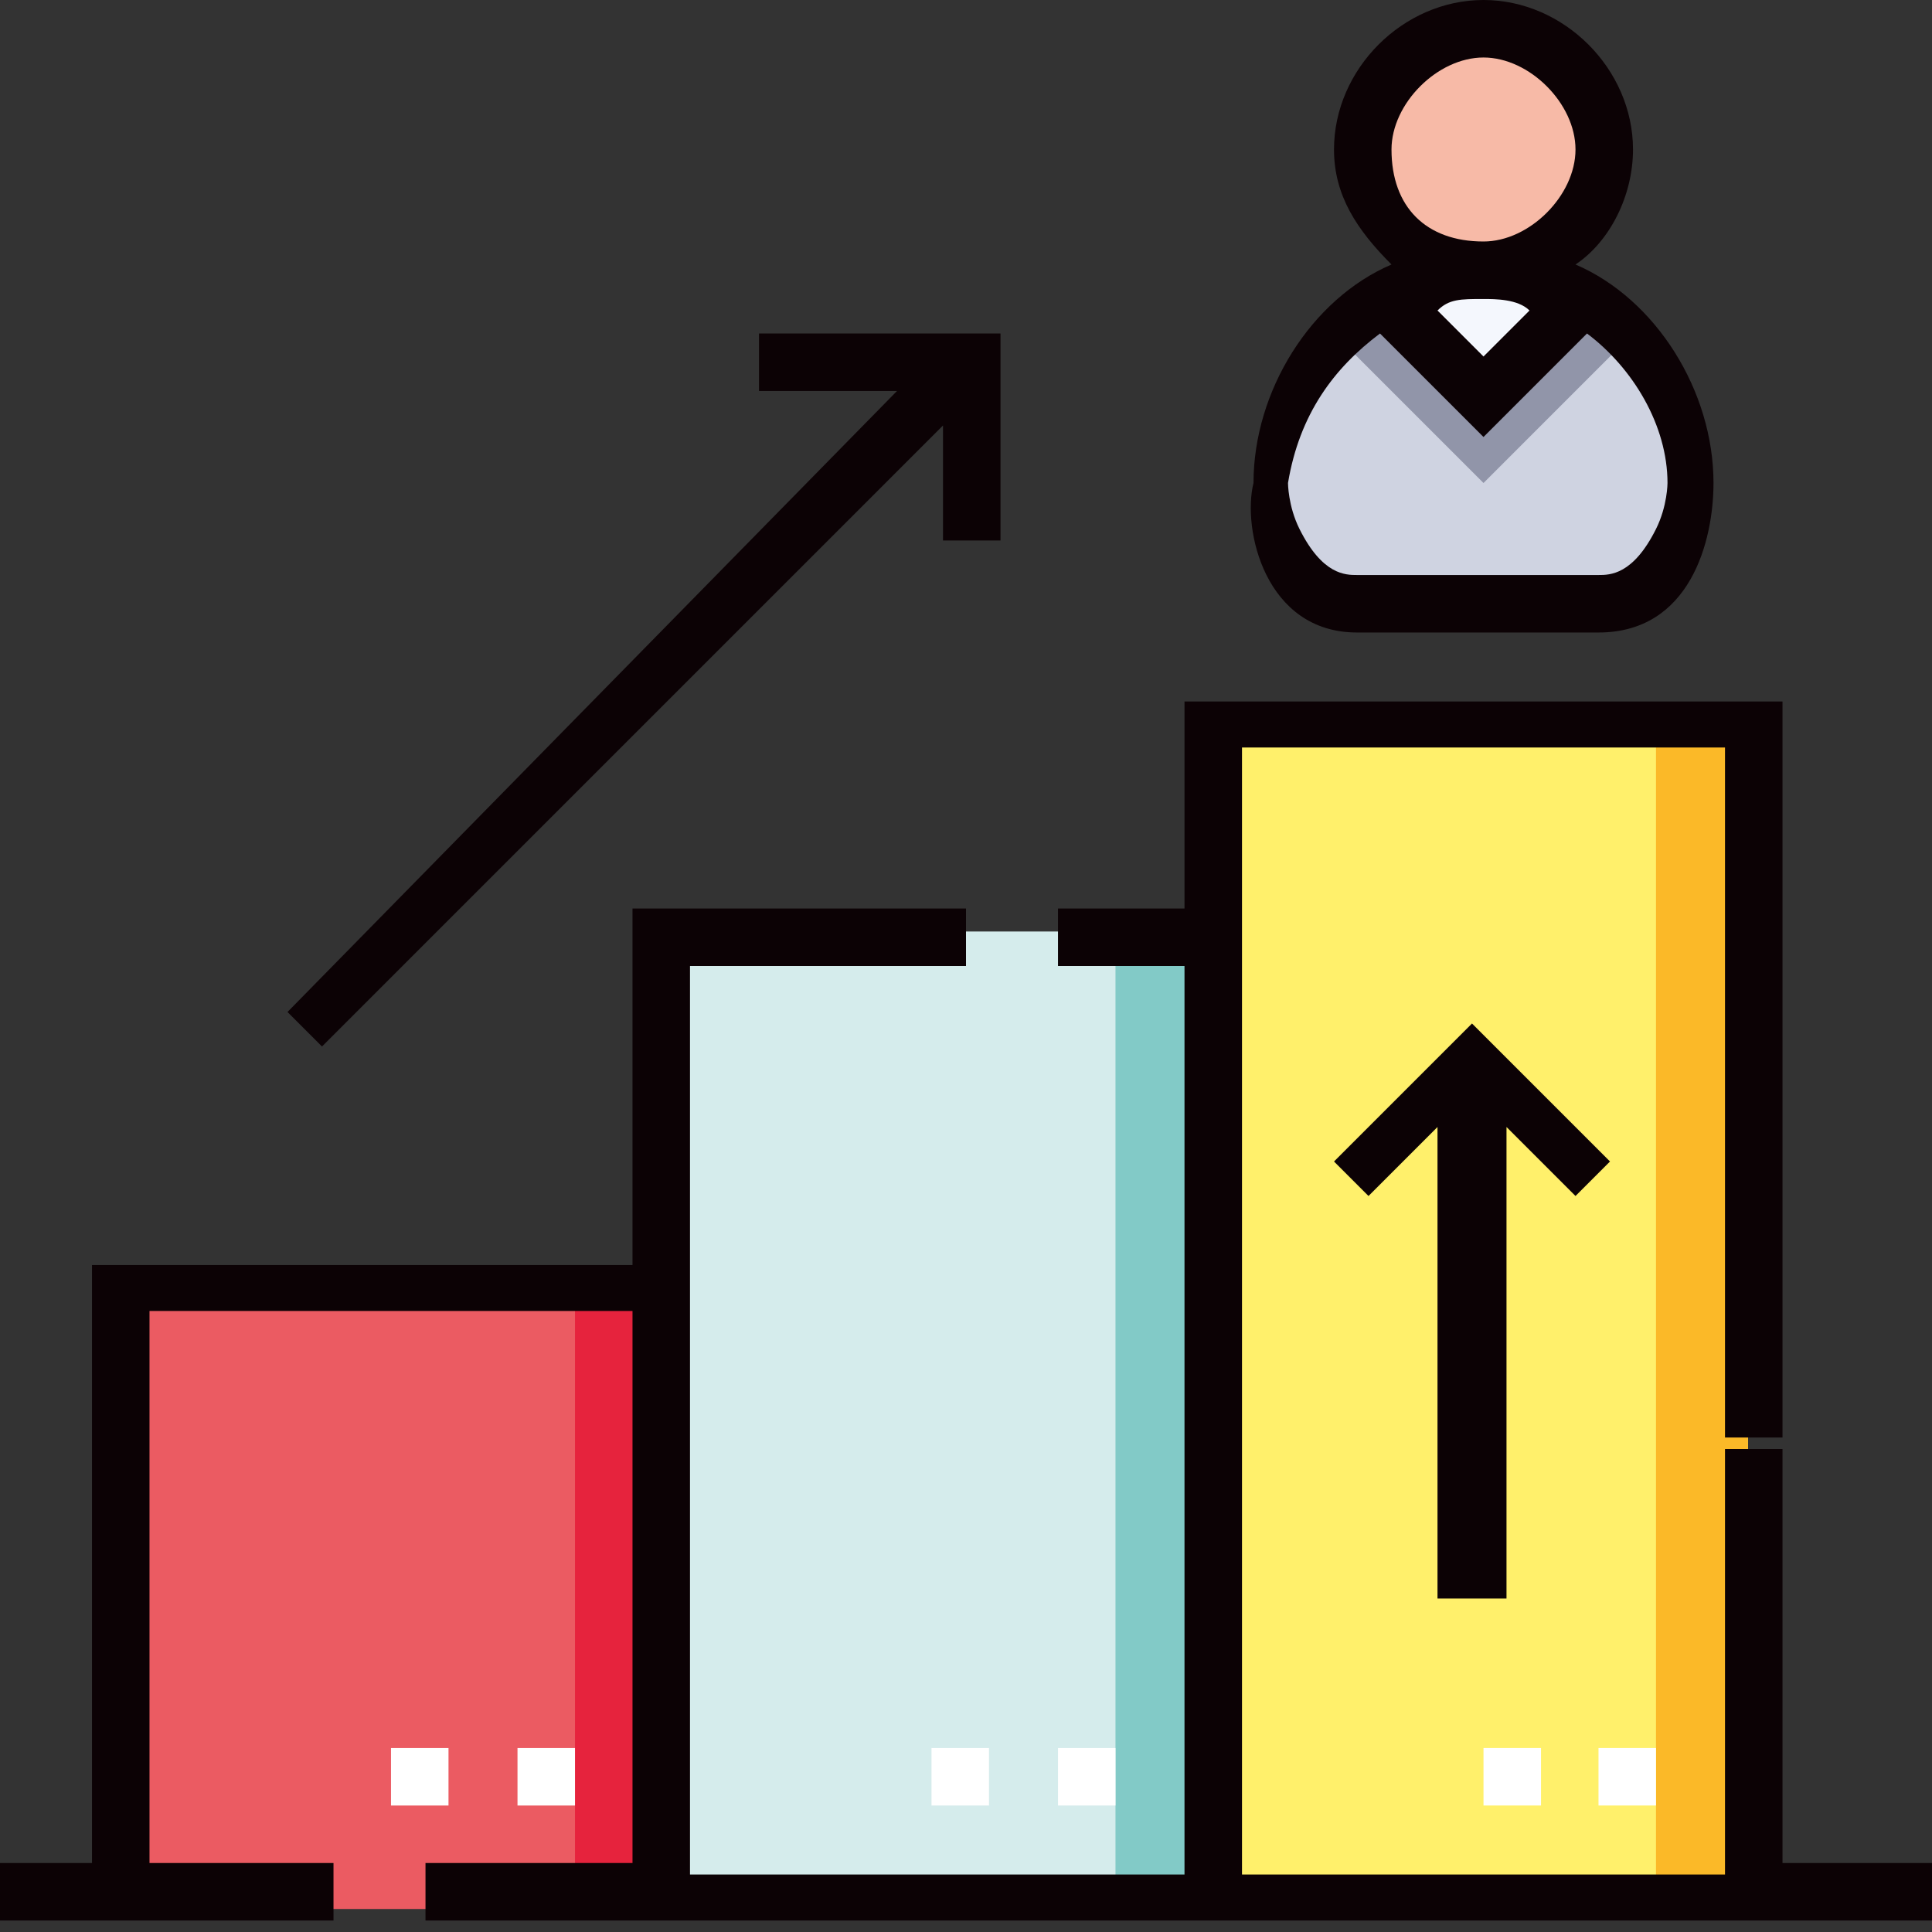
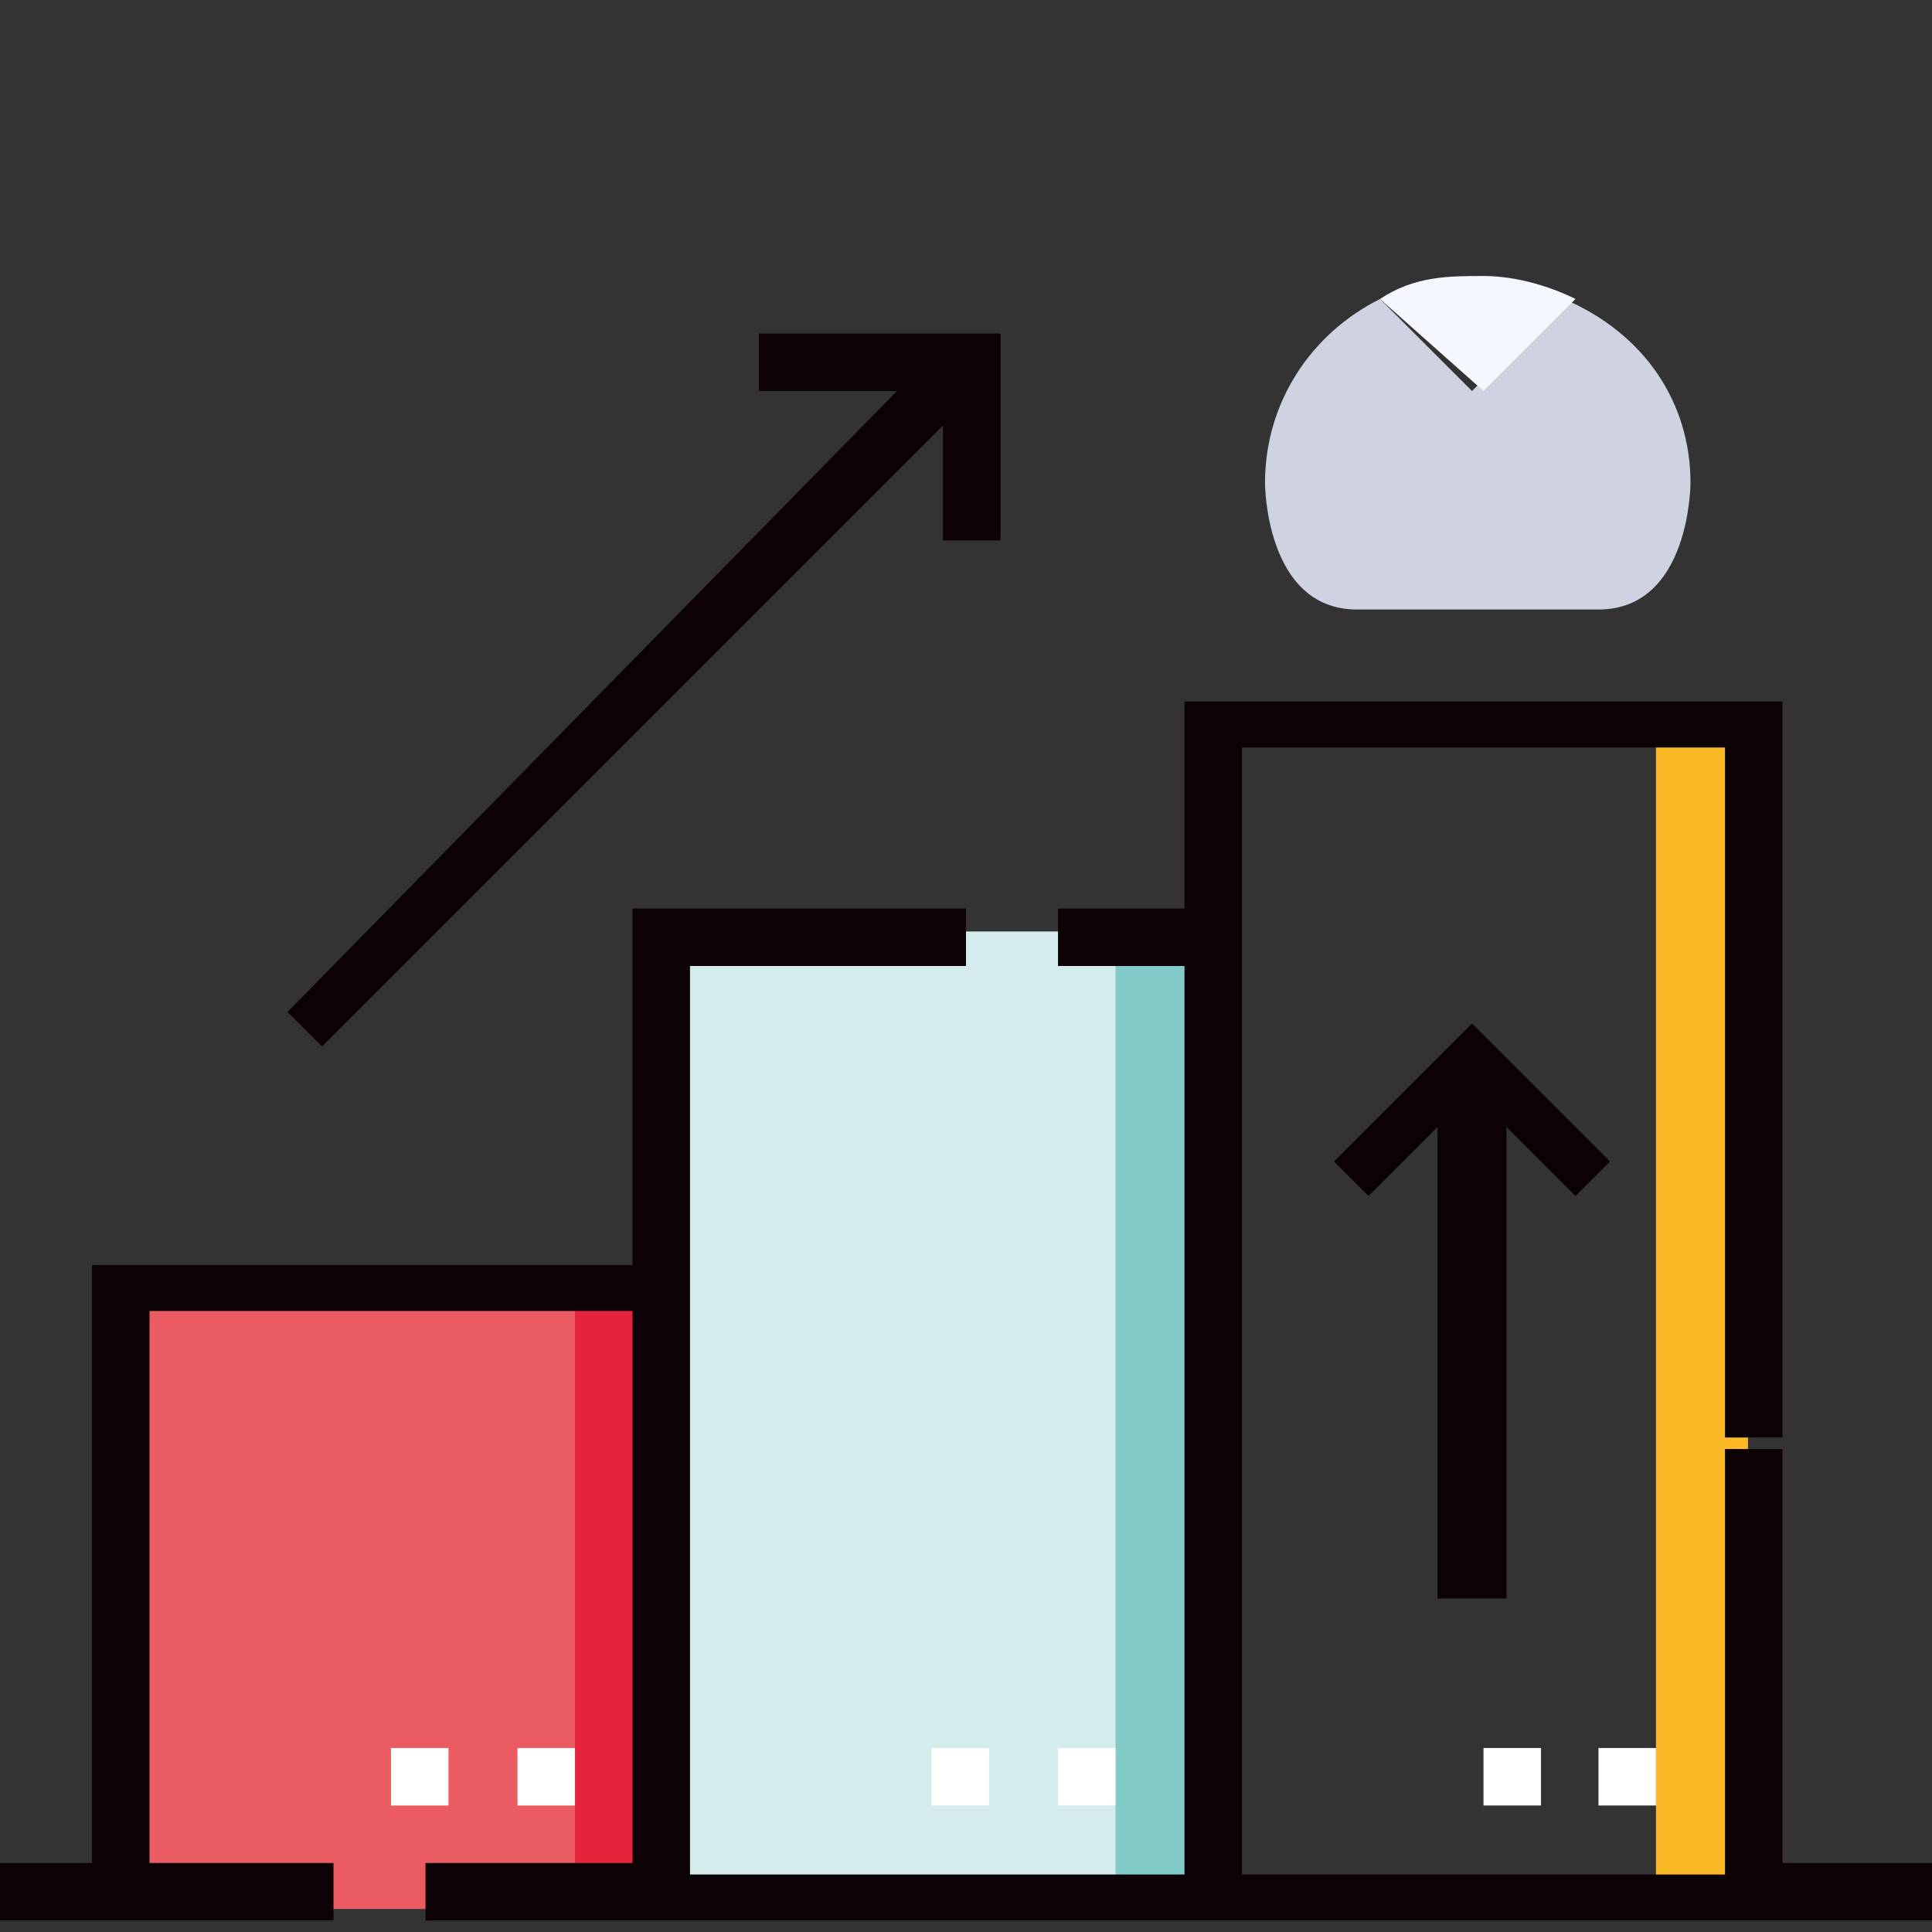
<svg xmlns="http://www.w3.org/2000/svg" version="1.1" id="Layer_1" x="0px" y="0px" viewBox="0 0 16.8 16.8" style="enable-background:new 0 0 16.8 16.8;" xml:space="preserve">
  <rect x="0" y="0" width="16.8" height="16.8" fill="#333333" stroke="none" />
  <style type="text/css">
	.st0{fill-rule:evenodd;clip-rule:evenodd;fill:#FFF06B;}
	.st1{fill-rule:evenodd;clip-rule:evenodd;fill:#FBB928;}
	.st2{fill-rule:evenodd;clip-rule:evenodd;fill:#D5ECEC;}
	.st3{fill-rule:evenodd;clip-rule:evenodd;fill:#82CAC7;}
	.st4{fill-rule:evenodd;clip-rule:evenodd;fill:#CFD3E1;}
	.st5{fill-rule:evenodd;clip-rule:evenodd;fill:#F4F7FD;}
	.st6{fill-rule:evenodd;clip-rule:evenodd;fill:#F7BAA7;}
	.st7{fill-rule:evenodd;clip-rule:evenodd;fill:#9195A9;}
	.st8{fill-rule:evenodd;clip-rule:evenodd;fill:#EB5B62;}
	.st9{fill-rule:evenodd;clip-rule:evenodd;fill:#E6233D;}
	.st10{fill-rule:evenodd;clip-rule:evenodd;fill:#FFFFFF;}
	.st11{fill-rule:evenodd;clip-rule:evenodd;fill:#0C0205;}
</style>
  <g>
-     <path class="st0" d="M10.5,6.3h4.7v10.2h-4.7V6.3z M10.5,6.3" />
    <path class="st1" d="M14.4,6.3h0.8v10.2h-0.8V6.3z M14.4,6.3" />
    <path class="st2" d="M5.8,8.1h4.7v8.4H5.8V8.1z M5.8,8.1" />
    <path class="st3" d="M9.7,8.1h0.8v8.4H9.7V8.1z M9.7,8.1" />
    <path class="st4" d="M14.7,4.2c0,0,0,1.1-0.8,1.1c-0.8,0-1.3,0-2.1,0C11,5.3,11,4.2,11,4.2c0-0.7,0.4-1.3,1-1.6l0.8,0.8l0.8-0.8   C14.3,2.9,14.7,3.5,14.7,4.2z M14.7,4.2" />
    <path class="st5" d="M12.9,2.4c0.3,0,0.6,0.1,0.8,0.2l-0.8,0.8L12,2.6C12.3,2.4,12.6,2.4,12.9,2.4z M12.9,2.4" />
-     <path class="st6" d="M12.9,0.3c0.6,0,1,0.5,1,1c0,0.6-0.5,1.1-1,1.1c-0.6,0-1.1-0.5-1.1-1.1C11.8,0.7,12.3,0.3,12.9,0.3z M12.9,0.3   " />
-     <path class="st7" d="M14.2,2.9c-0.1-0.1-0.3-0.2-0.5-0.3l-0.8,0.8L12,2.6l0,0c-0.2,0.1-0.3,0.2-0.4,0.3l1.3,1.3L14.2,2.9z    M14.2,2.9" />
    <path class="st8" d="M1,11.3h4.7v5.3H1V11.3z M1,11.3" />
    <path class="st9" d="M5,11.3h0.8v5.3H5V11.3z M5,11.3" />
    <path class="st10" d="M4.5,15.2H5v0.5H4.5V15.2z M4.5,15.2" />
    <path class="st10" d="M3.4,15.2h0.5v0.5H3.4V15.2z M3.4,15.2" />
    <path class="st10" d="M9.2,15.2h0.5v0.5H9.2V15.2z M9.2,15.2" />
    <path class="st10" d="M8.1,15.2h0.5v0.5H8.1V15.2z M8.1,15.2" />
    <path class="st10" d="M13.9,15.2h0.5v0.5h-0.5V15.2z M13.9,15.2" />
    <path class="st10" d="M12.9,15.2h0.5v0.5h-0.5V15.2z M12.9,15.2" />
    <path class="st11" d="M15.5,16.3v-3.8H15v3.8h-4.2V6.5H15v6.1h0.5V6.1h-5.2v1.8H9.2v0.5h1.1v7.9H6V8.4h2.4V7.9H5.5V11H0.8v5.2H0   v0.5h2.9v-0.5H1.3v-4.8h4.2v4.8H3.7v0.5h13.1v-0.5H15.5z M15.5,16.3" />
-     <path class="st11" d="M11.8,5.5h2.1c0.8,0,1-0.8,1-1.3c0-0.8-0.5-1.6-1.2-1.9c0.3-0.2,0.5-0.6,0.5-1c0-0.7-0.6-1.3-1.3-1.3   c-0.7,0-1.3,0.6-1.3,1.3c0,0.4,0.2,0.7,0.5,1c-0.7,0.3-1.2,1.1-1.2,1.9C10.8,4.6,11,5.5,11.8,5.5L11.8,5.5L11.8,5.5z M12.9,2.6   c0.1,0,0.3,0,0.4,0.1l-0.4,0.4l-0.4-0.4C12.6,2.6,12.7,2.6,12.9,2.6L12.9,2.6z M12.1,1.3c0-0.4,0.4-0.8,0.8-0.8   c0.4,0,0.8,0.4,0.8,0.8c0,0.4-0.4,0.8-0.8,0.8C12.4,2.1,12.1,1.8,12.1,1.3L12.1,1.3z M12,2.9l0.9,0.9l0.9-0.9   c0.4,0.3,0.7,0.8,0.7,1.3c0,0,0,0.2-0.1,0.4C14.2,5,14,5,13.9,5h-2.1c-0.1,0-0.3,0-0.5-0.4c-0.1-0.2-0.1-0.4-0.1-0.4   C11.3,3.6,11.6,3.2,12,2.9z M12,2.9" />
    <path class="st11" d="M13.1,13.9V9.8l0.6,0.6l0.3-0.3l-1.2-1.2l-1.2,1.2l0.3,0.3l0.6-0.6v4.1H13.1z M13.1,13.9" />
    <path class="st11" d="M2.8,9.1l5.4-5.4v1h0.5V2.9H6.6v0.5h1.2L2.5,8.8L2.8,9.1z M2.8,9.1" />
  </g>
</svg>